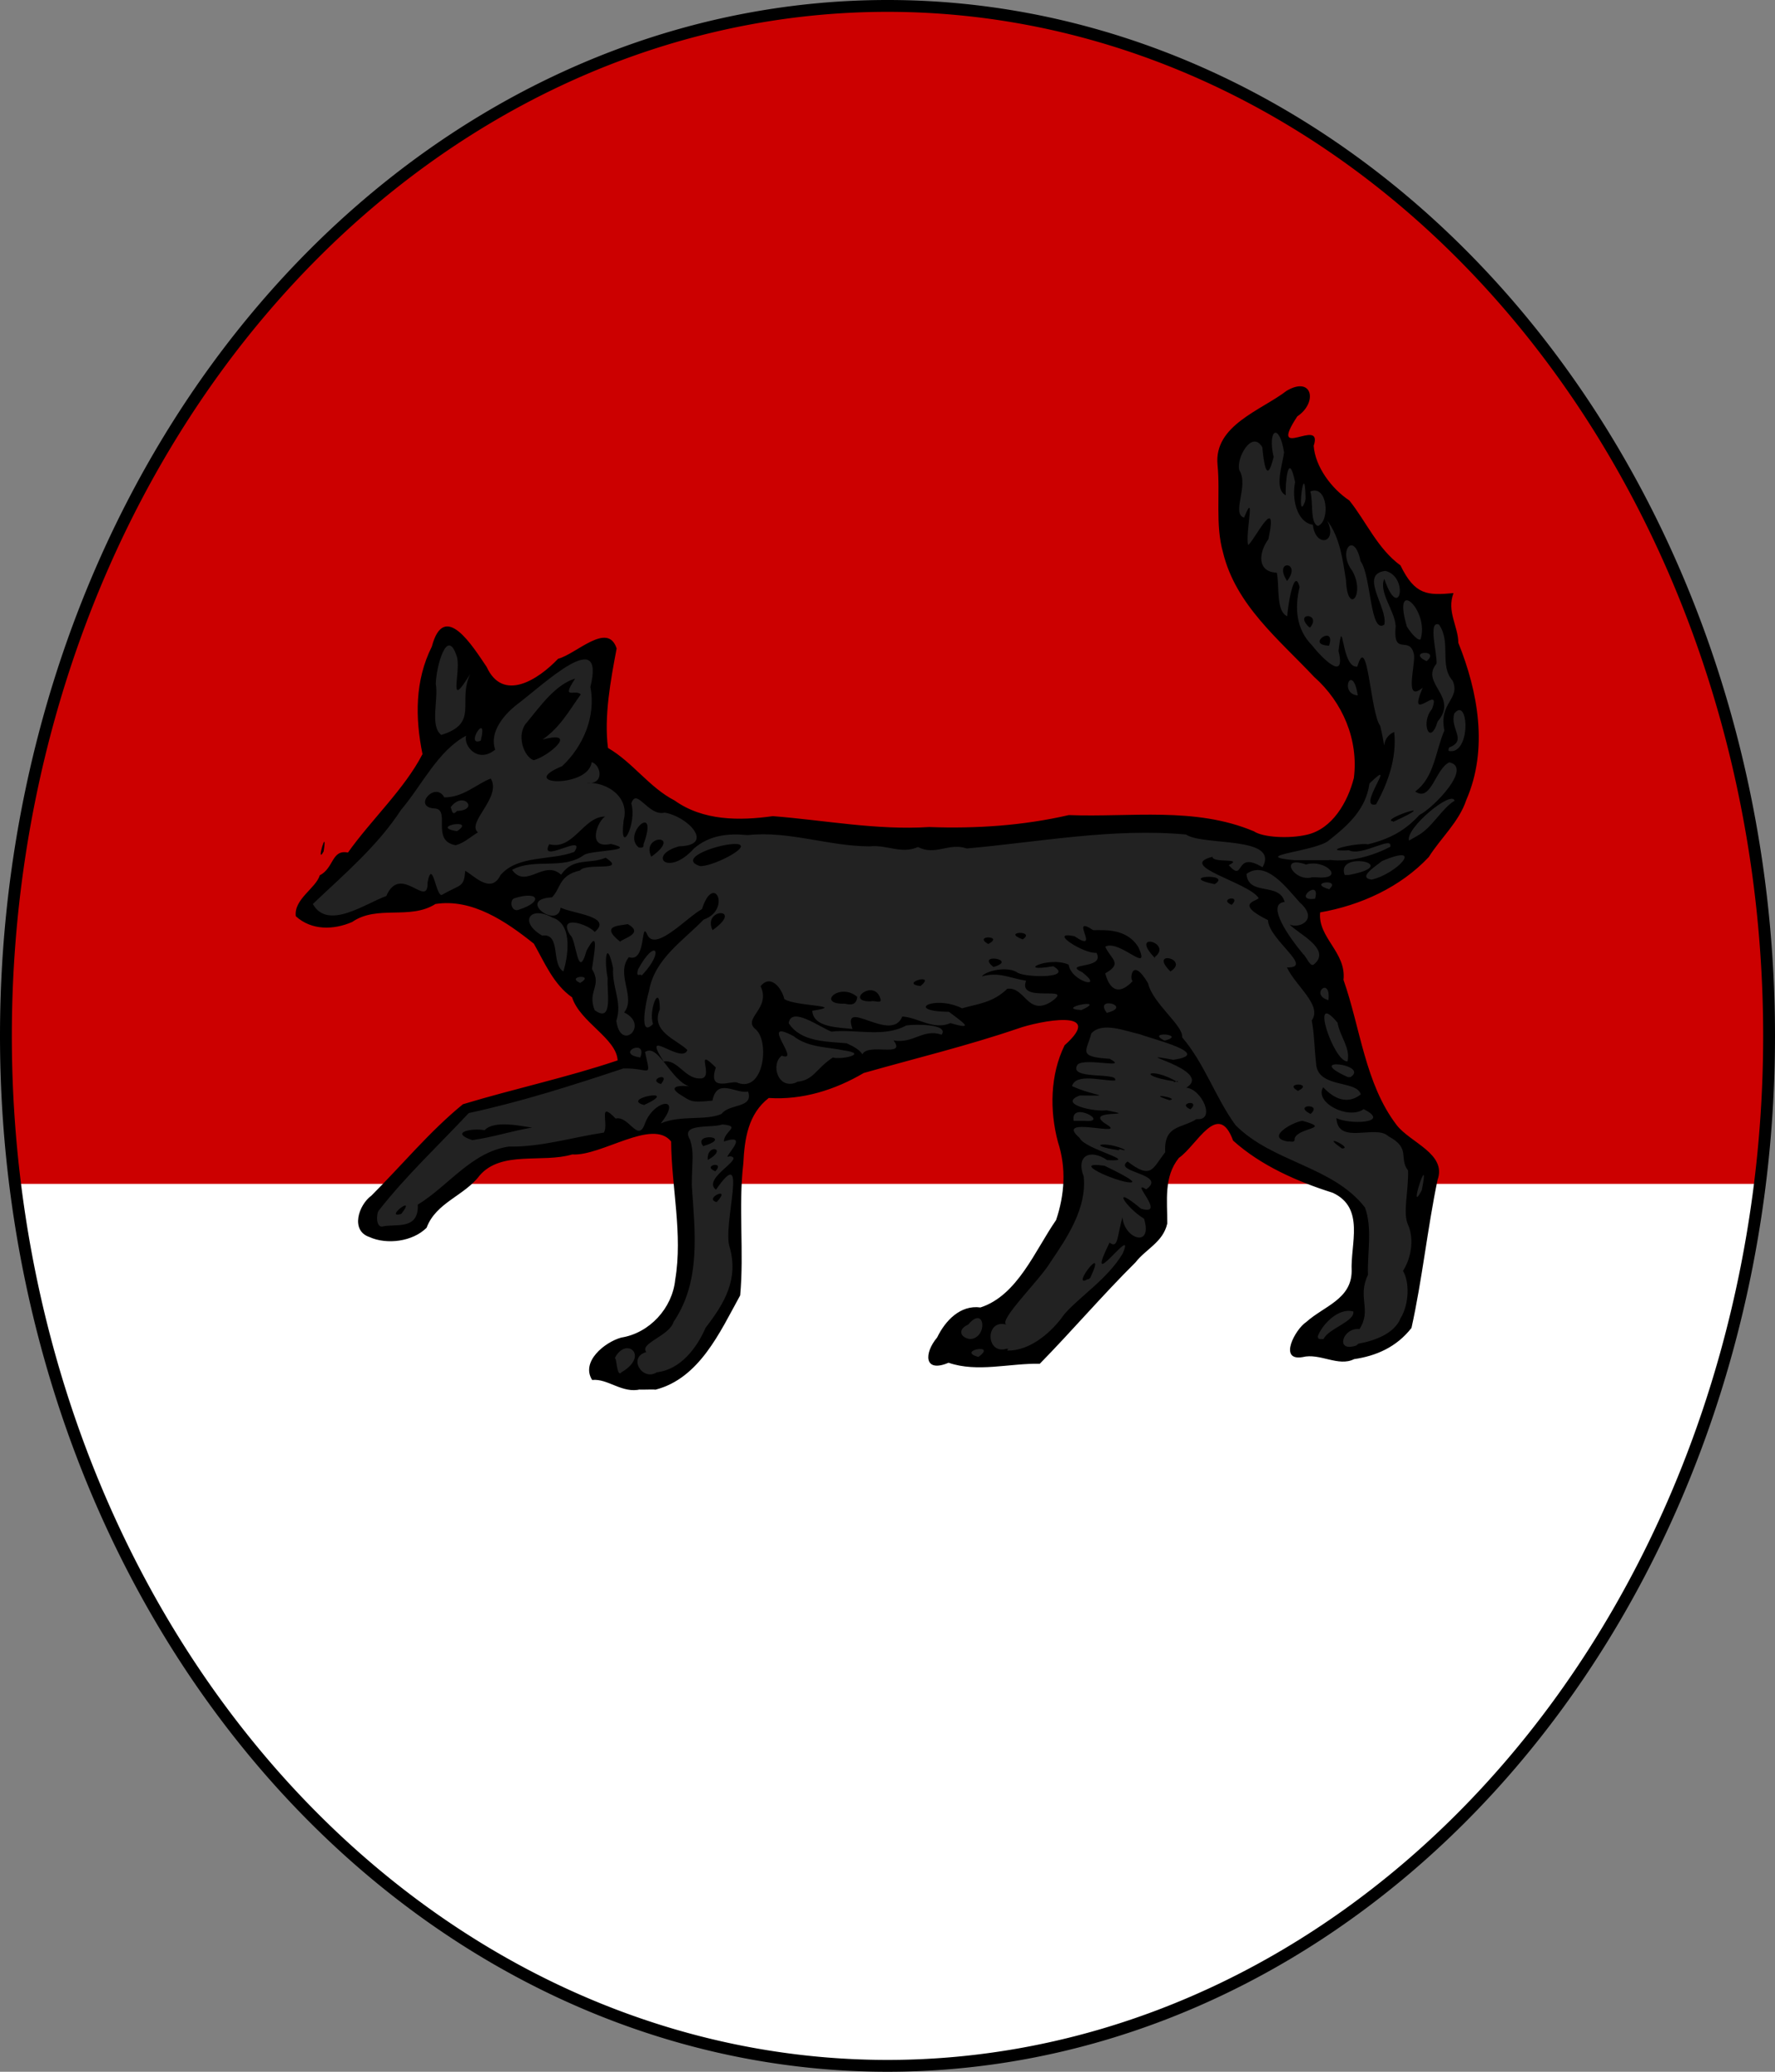
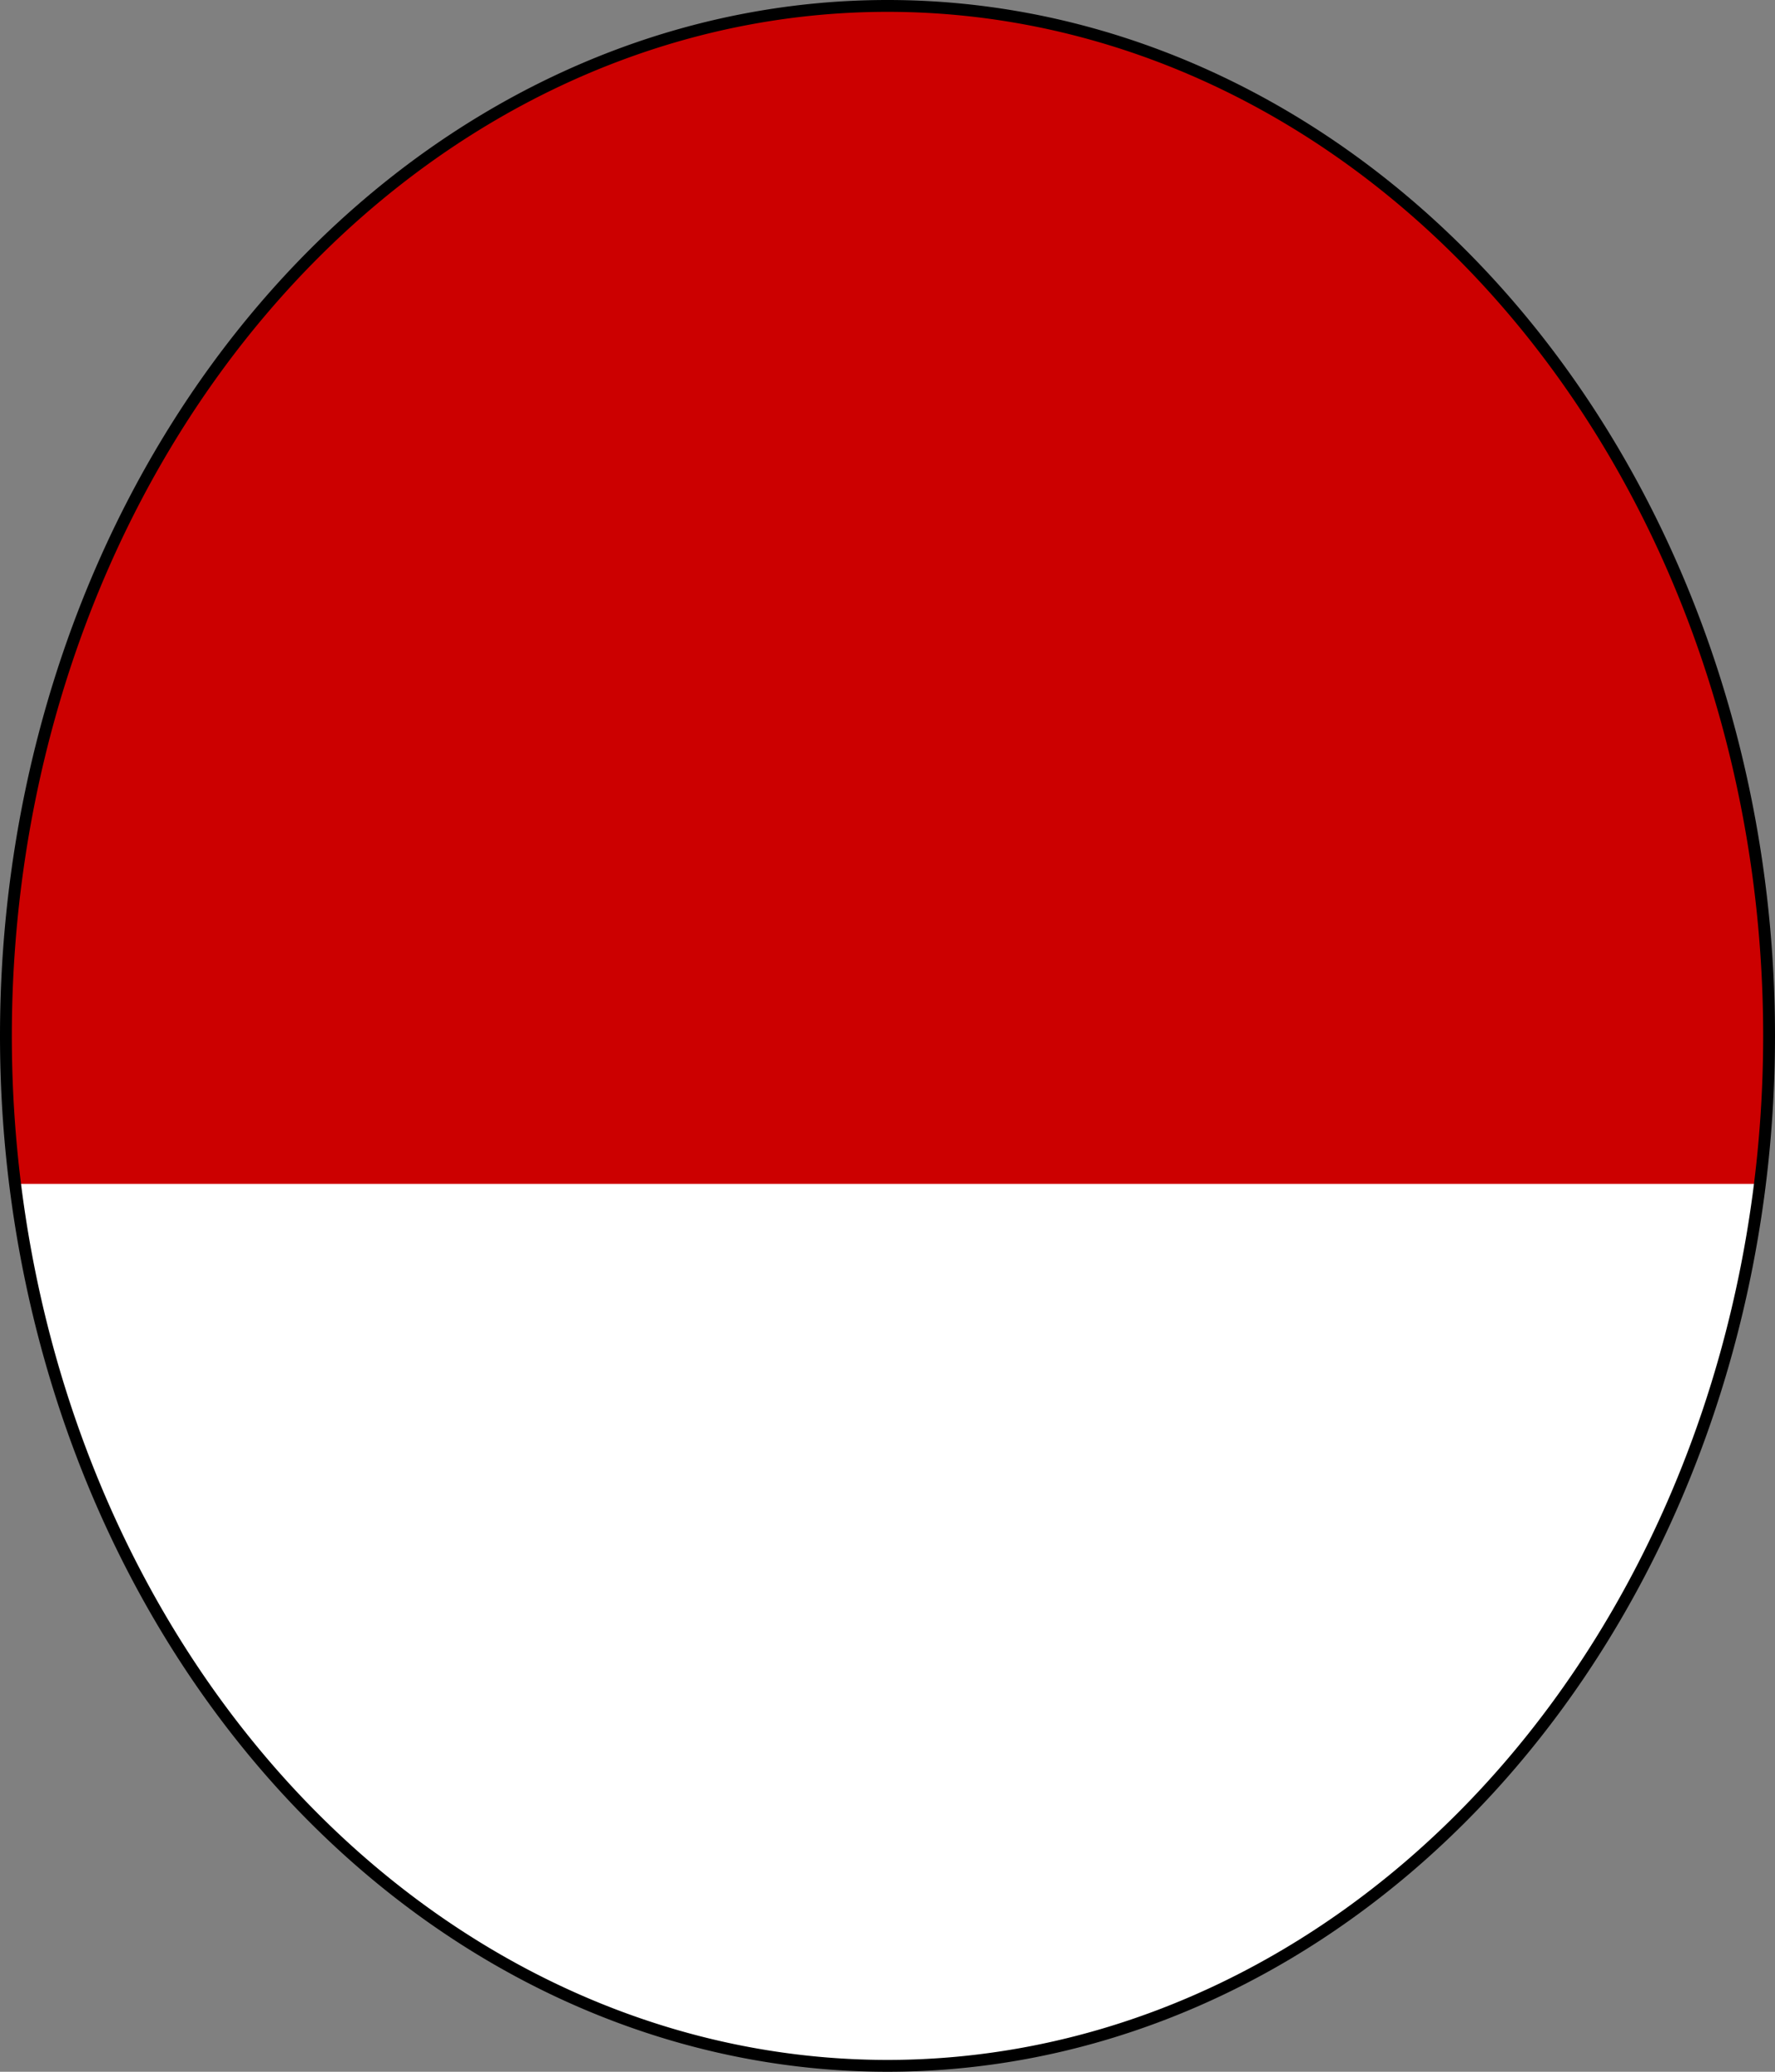
<svg xmlns="http://www.w3.org/2000/svg" width="120px" height="140px" viewBox="0 0 300 350" id="">
  <rect x="0" y="0" width="300" height="350" fill="#808080" stroke="none" />
  <defs>
    <style type="text/css">
            .shield {
                fill: #cc0000;
            }
            .border {
                fill: none;
                stroke: #000000;
                stroke-width: 2;
            }
            .pattern {
                fill: #ffffff;
            }
            #charge_fill {
                fill: #222222;
            }
            #charge_outline {
                fill: #000000;
            }
        </style>
    <style type="text/css">
            .pattern {
                clip-path: url(#boundary);
            }
        </style>
    <clipPath id="boundary">
      <path d="M 150,1 A 149,174 0 0 1 150,349 A 149,174 0 0 1 150,1 z" id="boundary-badge" class="boundary" />
    </clipPath>
  </defs>
  <g>
    <path d="M 150,1 A 149,174 0 0 1 150,349 A 149,174 0 0 1 150,1 z" id="badge" class="shield" />
    <path d="M 0,200 L 0,350 L 300,350 L 300,200 z" id="base" class="pattern" />
-     <path id="charge_fill" d="m 219.62,65.781 c -3.1,0.856 -5.66,3.425 -8.65,4.969 -3.31,1.946 -5.6,5.645 -4.56,9.594 -0.23,7.24 -0.1,14.968 4.5,20.906 4.39,6.82 11.81,11.43 16.05,18.37 3.57,6.05 3.56,14.69 -1.9,19.63 -4.15,3.85 -10.87,3.14 -15.69,0.77 -9.35,-2.92 -19.47,-1.58 -29.14,-1.71 -11.03,2.47 -22.45,2.19 -33.67,1.71 -7.11,-0.47 -14.18,-2.19 -21.31,-1.21 -8.01,0.55 -14.54,-4.62 -19.87,-9.97 -1.46,-1.32 -3.92,-1.97 -3.29,-4.5 -0.31,-5.05 0.91,-10.08 1.5,-15 -1.63,-2.75 -4.929,0.59 -6.833,1.38 -3.83,1.57 -6.559,6.27 -11.288,5.5 -3.78,-1.09 -4.509,-5.92 -7.313,-8.25 -1.081,-1.76 -3.889,-2.43 -4.312,0.19 -2.884,5.97 -3.444,12.84 -1.906,19.34 -3.366,6.37 -8.82,11.27 -12.907,17.06 -2.535,-0.82 -2.73,2.97 -4.625,3.75 -0.757,2.22 -4.212,3.72 -3.812,6.31 3.174,2.73 7.651,1.47 10.875,-0.34 4.101,-1.15 8.791,0 12.56,-2.11 6.432,-0.63 12.476,3.23 16.873,7.45 1.792,3.25 3.299,6.47 6.254,8.69 1.467,4.5 7.374,6.2 7.754,11.16 -8.742,3.18 -18.113,4.63 -26.773,7.84 -5.943,5.07 -11.016,10.98 -16.387,16.57 -1.481,1.86 -0.691,4.89 1.938,5.03 3.322,0.84 7.771,-0.13 9,-3.6 2.386,-3.11 6.461,-4.67 8.781,-7.84 4.425,-3.49 10.676,-1.57 15.719,-2.94 5.272,-0.15 10.192,-4.84 15.432,-2.97 2.58,1.2 0.81,4.86 1.63,7.1 0.46,7.37 2.25,15.63 -1.28,22.43 -1.96,3.51 -5.78,4.95 -9.44,6 -1.86,1.04 -4.275,3.22 -3.15,5.53 2.98,0.14 5.53,2.33 8.62,1.63 6.27,0.1 10.27,-5.97 13.03,-10.84 2.02,-2.91 3.21,-6.15 2.81,-9.72 0.25,-8.23 -1.01,-17.01 1.82,-24.81 1.02,-2.13 2.68,-4.6 5.4,-3.85 5.35,0 10.06,-2.39 14.75,-4.49 9.68,-2.5 19.29,-5.49 28.85,-8.26 2.12,-0.15 6.08,-1.55 7.06,1.06 -0.25,2.53 -3.37,3.56 -3.44,6.32 -1.92,5.57 -0.34,11.53 0.84,17.02 0.61,4.99 -0.73,9.93 -3.81,13.88 -2.76,4.37 -5.7,9.93 -11.22,10.78 -4.11,0 -6.34,4.36 -7.68,7.63 -0.26,2.27 2.5,0.54 3.53,0.94 4.73,1.34 9.76,-0.1 14.62,-0 6.72,-7.14 13.53,-14.65 20.41,-21.44 1.91,-3.41 -0.23,-8.04 1.81,-11.47 1.72,-2.64 4.26,-4.94 6.56,-7.06 1.97,-1.57 4.03,0.6 4.5,2.5 4.92,4.57 11.5,6.73 17.63,9.21 4.51,2.93 2.28,9.15 2.47,13.63 -0.38,6.45 -10.02,6.64 -10.38,13.06 0.83,1.31 3.11,-0.31 4.47,0.47 3.86,1.46 7.85,0.24 11.34,-1.49 2.88,-1.34 4.47,-3.97 4.53,-7.12 1.26,-7.54 2.54,-15.27 3.79,-22.7 -1.46,-4.13 -6.79,-5.09 -8.47,-9.19 -4.16,-7.11 -5.31,-15.48 -7.63,-23.22 0.13,-4.26 -4.72,-7.01 -3.93,-11.37 8.64,-1.32 16.98,-5.85 21.58,-13.48 7.2,-8.76 5.98,-21.62 1.73,-31.52 -0,-2.67 -1.71,-5.21 -1.06,-7.91 -3.85,0.82 -7.39,-1.369 -8.66,-4.999 -4.74,-3.375 -6.29,-9.716 -11.09,-13.02 -2.2,-2.309 -3.95,-5.665 -3.54,-8.73 -1.28,-0.232 -4.48,1.637 -4.37,-0.843 0.21,-2.824 4.03,-3.916 3.56,-6.782 -0.18,-0.464 -0.68,-0.758 -1.19,-0.625 z" />
-     <path id="charge_outline" d="m 54.704,143.83 c -1.426,2.6 0.739,-4.71 0,0 z M 220.66,84.19 c -0.15,-7.457 -1.61,4.546 -0.1,0.568 l 0.1,-0.52 0,-0.05 0,0 z m 2.12,4.66 c 2.05,-0.836 1.62,-7.009 -1.32,-5.83 0.53,1.632 -0.1,5.448 1.32,5.83 z m 17.31,19.17 c 1.57,-4.91 -4.9,-10.878 -2.31,-2.18 0.36,0.64 1.75,2.49 2.31,2.18 z m 1.06,3.65 c 2.34,-2.03 -3.44,-1.64 -0.1,0 l 0.1,-0 z m -11.66,5.82 c -0.91,-5.79 -3.33,-0.15 0.1,0 l -0.1,0 z m -154.906,6.67 c 6.447,-2 2.687,-5.55 4.878,-10.29 -3.799,6.18 -1.658,0.26 -2.176,-2.71 -1.683,-5.67 -3.583,1.53 -3.63,4.39 0.474,2.59 -1.033,7.14 0.928,8.61 z m 6.67,0.97 c 1.314,-5.29 -2.814,1.13 0,0 l 0,0 z m 164.356,1.75 c 3.01,-0.69 2.45,-9.16 0.19,-6.34 -0.8,2.6 2.27,4.54 -0.88,5.74 -0.35,0.85 0.23,0.57 0.69,0.6 z m -6.04,14.31 c 2.54,-1.39 4.12,-4.65 6.28,-5.91 -0.48,-1.88 -8.39,4.7 -7.7,6.73 0.47,-0.27 0.95,-0.55 1.42,-0.82 z M 217.53,98.15 c -2.41,-3.744 2.61,-3.299 0,0 z m 3.69,7.77 c -2.61,-2.56 2.23,-2.37 0.2,0.1 l -0.2,-0.1 z m 3.41,3.16 c -4.15,-0.13 1.24,-3.73 0,0 z m 10.82,29.67 c -2.55,-0.21 8.97,-4.02 0,0.1 l -0,-0.1 z m -10.75,6.52 c 3.59,0.42 7.3,-0.69 10.27,-2.2 0.5,-2.02 -4.73,1.66 -6.98,0.58 -5.28,0.28 1.16,-1.32 3.24,-1.02 3.74,-0.9 6.35,-2.41 8.68,-4.95 2.42,-1.24 9.02,-8.07 5.04,-8.89 -2.38,1.1 -3.07,6.81 -5.76,4.92 3.24,-2.36 3.4,-6.76 4.93,-10.3 -0.97,-4.78 2.77,-5.26 1.4,-8.41 -2.32,-2.64 -0.19,-6.39 -2.3,-9.48 -1.95,-0.82 -0.25,5.08 -0.43,6.6 -2.82,3.35 3.82,5.54 0.19,9.77 -1.31,4.35 -2.93,0.16 -0.95,-2.11 1.73,-4.62 -4.41,3.03 -1.57,-3.61 -3.2,2.64 -1.24,-3.57 -1.47,-5.56 -0.7,-3.47 -3.61,0.53 -3.1,-4.86 -0.16,-2.61 -2.9,-5.68 -1.93,-7.96 2.57,7.49 4.25,-0.323 0.21,-1.34 -4.57,0.482 0.44,6.23 -0.2,9.07 -2.44,1.72 -2.21,-8.331 -4.02,-10.721 -1.05,-5.251 -3.98,-1.697 -1.38,1.657 2.24,4.064 -0.83,7.574 -1.08,1.57 -0.56,-3.484 -0.99,-7.201 -3.18,-10.086 1.89,3.819 -1.96,4.692 -2.42,0.715 -2.81,-0.475 -3.56,-4.529 -3,-7.211 -1.17,-5.668 -1.71,0.511 -1.57,2.226 -2.08,-0.998 -0.51,-5.373 -0.29,-7.23 -0.81,-5.13 -2.85,-3.919 -1.77,0.752 -1.16,4.846 -1.67,0.961 -1.91,-1.629 -1.78,-3.078 -4.52,2.006 -3.87,3.897 1.62,2.64 -1.41,7.346 0.79,7.981 2.02,-5.005 0.17,2.735 0.68,4.627 0.89,-0.465 5.2,-9.251 3.42,-0.955 -1.56,2.068 -2.07,5.493 1.43,5.637 0.48,2.245 -0.19,6.52 1.77,7.36 -0,-1.11 1.12,-8.658 2.08,-4.931 -0.87,3.551 -0.57,7.141 2.09,9.831 1.61,2.05 5.82,6.39 4.49,0.95 0.81,-6.95 0.4,3.03 3.18,2.65 1.76,-6.13 2.19,7.84 3.86,10 1.45,5.98 -0.43,2.23 2.37,1.05 0.45,4.32 -0.99,8.47 -3.06,12.22 -3.51,0.88 4.02,-8.51 -1.12,-3.52 -0.61,4.36 -3.59,7.03 -6.81,9.57 -2.01,1.91 -13.95,2.64 -5.85,3.39 1.77,-0 5.14,0 5.9,-0 z m 3.24,2.55 c 9.44,-1.76 -2.28,-4.25 -0.67,0 0.22,0 0.45,0 0.67,0 z m -5.47,0.39 c 5.14,0.46 1.52,-3.16 -1.72,-2.16 -4.7,-1.63 -2.09,3 1.01,2.16 -0.26,0 1.38,0 0.71,0 z m 9.35,0.39 c 4.21,-0.92 9.21,-6.3 1.75,-3.13 -1.1,0.91 -4.18,2.79 -1.75,3.13 z m -7.04,1.49 c 1.82,-1.72 -4,-0.98 -0.1,0.15 l 0,0 0.1,-0.15 z m -2.52,1.74 c 1.04,-3.65 -4,0.53 0,0 z m -134.487,1.82 c 3.965,-1.26 3.347,-3.16 -0.661,-1.95 -1.189,0.16 -0.725,2.62 0.661,1.95 z m 134.397,9.19 c 2.88,-2.55 -2.89,-5.17 -4.19,-6.65 1.64,0.75 4.97,-0.84 1.71,-3.72 -2.13,-2.32 -5.68,-7.27 -9.02,-4.83 0.31,3.82 5.56,1.32 6.45,4.74 -2.74,0.24 -0.44,4.49 3.13,8.8 0.6,0.46 1.2,2.42 1.92,1.66 z m -126.95,1.28 c 0.636,-2.04 1.836,-7.92 -1.856,-9.11 -3.825,-2.1 -5.691,0.76 -1.743,3.04 3.267,-0.43 1.463,4.79 3.599,6.07 z m 13.21,0.71 c 3.98,-4.14 2.36,-6.53 -0.58,-1.08 -0.48,1.64 0.49,0.55 0.58,1.08 z m -10.382,1.23 c 2.672,-1.55 -2.559,-1.19 0,0 z m 126.472,2.91 c 0.49,-4.17 -3.29,-0.97 0,0 z m -41.74,1.67 c 4.81,-2.2 -4.86,-0.27 0,0 z m 4.29,0.47 c 4.54,-1.14 -2.31,-2.97 0,0 z m 9.89,4.66 c 3.62,-1.02 -3.38,-1.62 -0.21,0 l 0.21,0 z m -51.21,2.34 c 1.02,-1.99 7.52,0.65 5.27,-2.34 3.41,0.59 4.96,-2.05 8.13,-0.97 1.29,-1.81 -4.44,-1.81 -5.99,-1.56 -3.81,2.09 -8.45,0.57 -12.63,1.04 -1.99,-0.74 -6.82,-4.36 -7.23,-1.42 2.08,3.21 6.45,3.07 9.79,3.39 0.96,0.44 2.14,1 2.66,1.86 z m -37.54,0.54 c 1.33,-3.37 -4.47,-0.68 0,0 z m 119.55,0.62 c 0.5,-2.26 -1.28,-4.12 -1.7,-6.5 -4.82,-5.85 -0.68,6.64 1.66,6.54 l 0,-0 0,0 z m 0.48,2.7 c 3.38,-2.16 -8.21,-3.53 -0.43,0 l 0.43,0 z m -93.5,0.78 c 2.82,-0.27 3.16,-2.22 6.02,-4.1 1.47,0.42 6.13,-0.63 1.88,-1.19 -2.74,-0.61 -6.01,-0.44 -8.53,-2.42 -6.11,-3.27 1.47,4.58 -1.98,3.31 -1.89,1.35 -0.73,5.77 2.42,4.53 l 0.19,-0.13 z m 48.45,6.6 c 4.66,0.44 -2.33,-3.52 -1.73,-0 0.55,0 1.16,0 1.73,0 z m 57.11,11.72 c 1.54,-7.68 -2.54,4.81 0,0 z M 111.71,183.14 c -2.48,-0.78 1.83,-2.2 0,0 z m -2.85,3.54 c -4.19,-1.12 6.53,-3.02 0,0 z m -29.031,5.93 c -3.942,-1.3 -0.09,-2.08 2.08,-1.68 1.722,-1.85 6.766,-0.53 8.023,-0.45 -3.395,0.58 -6.677,1.65 -10.103,2.13 z m -12.001,12.46 c -3.087,0.91 2.791,-3.6 0,0 z m -3.216,2.14 c 2.163,-0.53 6.193,0.72 6,-3.7 5.18,-3.16 9.083,-8.89 15.374,-9.81 5.505,0.1 10.686,-1.56 16.074,-2.36 0.88,-1.39 -1.08,-5.57 1.99,-2.37 2.24,-0.57 3.79,4.24 4.96,0.82 1.45,-3.95 6.53,-4.86 2.66,0 3.37,-1.46 7.59,-0.42 10.27,-1.6 1.32,-1.79 5.48,-0.92 4.5,-3.79 -2.09,0.45 -5.23,-2.42 -6.03,1.54 -3.8,0.36 -3.54,0.14 -5.64,-1.14 -2.31,-1.61 1.33,-1.49 2.7,-1.08 -3.79,0 -6,-7.68 -8.45,-5.99 1.02,4.67 0.97,2.68 -3.65,2.77 -8.613,2.86 -17.276,5.63 -26.145,7.54 -5.108,5.46 -10.576,10.56 -15.173,16.42 -0.474,0.53 -0.535,2.9 0.56,2.75 z M 223.7,226.22 c 0.77,-1.75 5.33,-2.99 5.03,-4.66 -2.65,-0.72 -5.4,2.43 -6,4.19 0,0.67 0.57,0.44 0.97,0.47 z m -59.72,0 c 3.04,-0.2 2.51,-5.87 -0.35,-2.44 -1.84,0.79 -1.33,2.25 0.35,2.44 z M 90.191,128.43 c -1.672,-0.59 -3.038,-4.39 -1.113,-6.42 2.274,-2.78 4.841,-6.38 8.128,-7.37 -2.439,3.74 -0.06,1.7 0.961,2.66 -2.024,2.82 -3.456,5.53 -6.465,7.64 6.274,-1.66 1.011,2.84 -1.511,3.49 z M 77.239,137 c 3.864,-0.12 1.046,-3.49 -1.07,-0.63 0.238,0.55 0.261,1.54 1.07,0.63 z m 0,3.42 c 3.435,-2.27 -4.873,-0.78 0,0 z m -0.216,2.37 c -4.334,-0.73 -0.656,-6.22 -3.712,-6.22 -3.589,-0.32 0.308,-4.64 1.776,-1.86 3.234,0 5.422,-2.24 7.857,-3.19 1.913,3.18 -4.17,7.42 -2.169,9.1 -1.231,0.74 -2.344,1.8 -3.752,2.17 z m 30.957,0.39 c -2.97,-2.24 3.5,-7.97 0.78,-0.53 0.1,0.64 -0.37,0.57 -0.78,0.53 z m 2.09,1.55 c -1.81,-3.83 5.48,-3.87 0,0 z m 8.16,1.56 c -3.95,-1.35 3.89,-3.97 6.44,-3.69 2.6,0.42 -4.71,4.03 -6.44,3.69 z m 87.06,3.08 c -6.63,-1.36 3.15,-1.93 0,0 z m 2.89,3.5 c -2.42,-1.04 1.77,-1.81 0,0 z m -87.75,4.27 c -1.79,-3.8 5.47,-3.87 0,0 z m 52.42,1.56 c -3.71,-1.38 2.34,-1.55 0,0 z m -68.03,0.39 c -3.64,-2.87 0.2,-2.68 1.27,-2.98 2.89,1.61 -0.84,2.41 -1.27,2.98 z m 62.2,0.39 c -2.67,-1.53 2.82,-1.44 0,0 z m 28.15,2.33 c -4.43,-4.57 3.15,-2.53 -0,-0.13 l -0,0 0.1,0.13 z m -27.26,1.55 c -3.12,-2.46 4.32,-1.24 0,0 l 0,0 z m 29.91,0.76 c -3.79,-3.77 3.35,-2.13 0,0 z m -42.25,2.46 c -3.71,-0.45 2.87,-2.32 0,0 z m -8.35,2.59 c -4.5,0.1 0.43,-3.87 1.55,-0.56 0.45,1.13 -1.1,0.31 -1.55,0.56 z m -4.41,0.39 c -4.95,0.17 -0.92,-3.71 2.08,-1.15 -0.15,1.35 -0.98,1.42 -2.08,1.15 z m 76.56,14.74 c -2.62,-1.49 2.85,-1.39 0,0 z m 2.13,3.89 c -3.13,-1.59 2.15,-1.86 0,0 z m -3.82,4.66 c -3.94,-0.67 0.85,-3.31 2.44,-3.5 5.13,1.39 -0.67,1.05 -1.31,2.98 0.1,0.84 -0.7,0.43 -1.13,0.52 z m 9.13,1.17 c -4.07,-2.85 2.12,0 0,0 z M 229.6,227 c 2.57,-0.46 6.05,-1.64 7.1,-4.27 1.49,-2.44 1.55,-6.12 0.43,-8.03 1.67,-2.64 1.73,-5.9 0.85,-7.77 -0.93,-2.06 0.1,-5.6 0,-9.19 -1.63,-2.14 0.56,-3.72 -3.33,-5.79 -2.15,-2.05 -8.54,1.59 -8.78,-3.07 2.07,1.13 9.43,0.9 4.61,-1.5 -2.61,1.86 -8.42,-1.16 -6.84,-3.7 2.39,2.57 4.64,2.59 6.35,1.2 -0.71,-2.51 -7.38,-0.92 -7.56,-5.3 -0.31,-2.82 -0.3,-5.06 -0.73,-7.18 1.83,-2.59 -2.66,-5.73 -4.19,-8.97 4.72,0.14 -3.04,-4.63 -3.21,-7.99 -5.89,-2.91 -1.66,-3.18 -1.58,-3.74 -1.71,-2.65 -13.94,-5.41 -7.81,-6.95 0.11,1.14 5.41,0.1 2.76,1.41 2.8,3.13 0.85,-2.6 5.72,0.36 2.92,-5.35 -9.99,-3.56 -12.95,-5.54 -12.35,-1.13 -24.78,1.27 -37.04,2.36 -3.04,-1.05 -5.32,1.29 -8.24,-0.25 -2.81,1.25 -5.29,-0.42 -8.13,-0.11 -6.99,0 -13.64,-2.66 -20.67,-1.9 -3.31,-0.32 -6.43,0 -9.06,2.25 -4.41,4.92 -7.98,1.16 -2.51,-0.36 5.99,-0.1 1.69,-4.95 -2.45,-5.69 -2.78,0.69 -4.75,-4.36 -5.64,-1.54 1.02,3.43 -2.09,9.26 -1.29,2.82 1.04,-3.83 -2.71,-6.49 -6.28,-6.3 3.18,0.36 2.41,-3.13 0.86,-3.5 -0.476,4.4 -12.908,3.94 -4.976,0.67 3.57,-3.35 5.736,-8.44 4.768,-13.37 2.588,-10.49 -7.877,-0.45 -12.32,2.89 -2.25,1.72 -4.814,4.72 -3.766,7.69 -2.929,2.42 -5.412,-0.66 -4.912,-2.35 -4.776,2.53 -7.474,8.39 -10.996,12.52 -4.024,6.17 -9.634,10.89 -14.916,15.91 2.535,4.54 8.998,-0.15 12.412,-1.34 2.43,-5.63 7.094,2.37 6.984,-2.32 0.855,-4.36 1.461,2.94 2.519,2.06 3.163,-1.8 3.612,-1.16 3.841,-4 1.293,0.61 4.345,4.11 5.975,0.7 3.007,-3.44 8.571,-2.39 12.47,-3.91 2.151,-3.34 -6.113,2.23 -4.246,-1.29 4.088,1.09 5.765,-4.7 9.453,-4.67 -1.19,0.59 -3.286,5.57 0.97,4.62 4.8,1.17 -3.13,1.03 -4.513,1.84 -3.516,2.63 -8.405,0.49 -12.191,2.54 2.381,3.33 5.371,-1.82 8.287,0.82 2.127,-3.02 4.755,-1.68 7.537,-2.87 3.73,2.47 -3.321,0.77 -4.34,2.16 -3.621,0.84 -3.163,2.9 -4.732,4.54 -6.122,0.29 1.035,5.48 1.45,1.74 2.097,1.02 8.902,1.48 5.772,4.1 -1.31,-1.43 -6.346,-2.93 -4.152,0.53 1.045,0.62 1.265,7.99 2.762,2.65 2.24,-4.18 1.25,0.61 0.92,3.09 1.79,2.87 -0.853,3.69 0.46,6.95 3.25,2.38 1.99,-3.52 2.2,-5.39 -0.67,-3.39 -0.14,-6.64 0.91,-1.73 -0.19,3.39 1.6,5.75 0.55,8.91 0.7,5.39 5.72,0.7 1.31,-1.41 2.09,-2.51 -1.5,-6.5 0.81,-9.34 3.01,1.04 1.96,-6.42 3.11,-3.8 1.34,3.02 6.79,-3.02 9.24,-4.31 2.04,-6.34 5.03,0.13 0.29,1.76 -3.58,3.69 -8.3,6.64 -9.25,12.11 -0.51,1.63 -1.79,8.08 0.69,5.53 -0.8,-2.21 1.14,-7.2 1.15,-2.48 -1.64,3.79 2.96,5.16 4.66,6.88 -0.94,2.57 -8.01,-4.25 -4.01,1.95 2.3,-0.44 3.57,2.83 6,2.85 2.95,0.27 -1.16,-5.81 2.82,-1.84 -1.52,4.41 2.94,1.97 3.7,2.59 4.44,1.61 5.38,-6.93 3.08,-9 -2.46,-1.91 2.61,-3.49 0.78,-7.33 1.69,-2.12 3.59,0.33 4.01,2.17 1.9,1.27 10.75,1.04 4.73,1.98 0.14,2.84 4.51,2.82 6.79,3.07 -1.9,-5.47 6.57,2.53 8.42,-2.1 2.58,0.13 5.33,2.38 8.13,1.11 4.26,1.26 2.13,-0.1 -0.24,-1.9 -7.63,-0.1 -2.56,-2.94 2.22,-0.6 2.58,-0.75 5.17,-0.9 7.63,-3.29 3,-0.42 3.39,4.62 7.36,2.23 4.44,-3.09 -5.79,0.42 -4.17,-3.59 -2.89,-0.49 -4.64,-1.55 -7.49,-0.73 0.67,-0.96 4.47,-1.84 6.11,-0.59 1.82,0.84 9.43,0.86 5.96,-1.13 -6.65,1.14 -0.78,-1.8 2.61,-0.27 0.41,2.9 6.2,4.3 2.31,1.29 -3.53,-1.68 3.97,-0.43 2.39,-3.29 -2.09,0.23 -8.36,-3.76 -3.74,-2.81 4.74,3.15 -1.1,-3.85 3.19,-1.02 1.89,0 5.71,-0.34 7.66,2.93 2.13,4.71 -3.23,-1.44 -5.63,-0.14 0.97,2.16 3.03,2.8 0,4.51 0.86,3.24 2.63,3.49 4.66,1.28 -0.58,-0 -0.23,-4.42 2.59,0.42 0.78,3.39 6.02,7.17 5.74,9.09 3.78,4.41 5.69,10.29 9.03,14.85 6.29,6.33 16.42,6.89 21.88,13.91 1.29,3.5 0.38,7.64 0.51,11.38 -1.86,3.84 0.69,5.87 -1.44,9.17 -2.83,-0.34 -4.21,4.03 -0.54,2.77 L 229.6,227 z m -31.17,-44.32 c -6.79,-1.07 -3.73,-2.5 0.58,0.13 0.31,-0.55 -0.79,0.32 -0.58,-0.13 z m -0.78,3.18 c -4.42,-1.41 2.05,-0.29 0,0 z m 3.56,1.55 c -2.46,-1.06 1.84,-1.76 0,0 z m -12.09,6.91 c -6.02,-0.87 -2.17,-1.62 0.98,-0.1 -0,0.33 -1.05,-0.35 -0.98,0.1 z m 1.95,5.44 c -2.23,0 -10.55,-3.69 -4.39,-2.82 1.06,0.53 5.94,2.82 4.39,2.82 z m -7.23,16.34 c -3.11,1.81 3.47,-6.71 0.44,-0.25 l -0.27,0.25 -0.17,0 z m -13.6,12.06 c 3.87,0.1 7.56,-3.14 9.63,-6.12 2.68,-3.07 7.39,-6.04 9.89,-10.29 2.37,-5.51 -6.93,7.78 -2.23,-1.83 1.45,1.11 1.25,-0.96 2.18,-4.28 0.3,3.68 5.18,5.28 3.65,0.25 -3.05,-1.86 -5.81,-6.11 -0.52,-1.7 4.54,1.37 -2.13,-5.09 0.89,-3.27 3.68,-2.62 -5.73,-2.86 -3.16,-4.7 4.1,3.16 4.23,1.12 6.37,-1.56 -0.28,-4.63 2.81,-4 5.28,-5.6 3.36,0.34 0.9,-5.09 -1.72,-5.3 4.85,-3.06 -10.89,-6.31 -2.2,-4.72 6.88,-0.98 -3.33,-3.43 -5.69,-4.33 -2.46,-0.53 -6.32,-2.15 -8.16,-0.13 -0.77,3.01 -2.44,3.95 3.1,4.29 3.36,1.82 -3.91,-0.21 -5.39,0.94 -1.91,2.75 7.06,1.23 6.29,2.73 -2.21,0.1 -6.56,-1.31 -7.27,0.94 3.75,1.75 7.45,1.64 1.32,1.59 -3.89,1.48 2.68,2.82 4.52,2.5 6.15,1.2 -3.93,-0.27 -0.25,2.23 4.52,2.64 -8.98,-1.61 -4.29,2.45 0.74,1.89 10.51,4.08 4.66,3.74 -2.86,-1.94 -5.35,-0.81 -3.98,2.78 0.54,5.33 -2.77,10.26 -5.64,14.49 -1.85,3.07 -8.92,9.89 -7.41,10.52 -3.63,-1.03 -3.55,5.12 0,4.08 l 0.29,0 -0.19,0.3 z m -4.88,1.08 c 3.36,-2.4 -3.86,-1.07 0,0 z m -46.51,-35.61 c -1.85,-2.38 5.32,-1.6 0,0 z m 0.78,2.33 c -0.29,-2.85 3.57,-1.99 0,0 z m 1.27,1.92 c -2.41,-0.99 1.76,-1.85 0,0 z m 0.22,5.2 c -2.31,-0.61 2.72,-2.87 -0,0 l 0,-0 z m -10.1,28.75 c 3.94,-0.44 6.72,-4.02 8.24,-7.53 3.21,-4.14 5.6,-8.22 4.06,-13.61 -1.26,-3.76 3.38,-17.99 -2.31,-9.7 -2.48,-1.92 5.17,-5.39 2.31,-5.66 -1.78,0.89 3.93,-4.15 -0.97,-2.48 0,-1.8 3.05,-2.58 -0.26,-2.89 -1.91,0.68 -7.22,-0.29 -5.46,2.59 0.7,2.22 0.34,3.24 0.29,7.67 0.52,7.81 1.61,16.19 -3.07,23.08 -0.7,2.41 -5.83,3.62 -4.62,5.12 -3.18,0.87 -0.66,4.99 1.79,3.41 z m -5.98,0 c 4.84,-2.84 0.71,-6.13 -1.14,-2.37 0.35,-0.19 0.33,3.37 1.14,2.37 z m 3.24,2.88 c -3.16,0.76 -5.51,-1.86 -8.2,-1.58 -1.939,-3.07 2.07,-6.36 4.91,-7.16 4.78,-0.75 8.65,-4.96 9.13,-9.78 1.3,-7.71 -0.63,-15.58 -0.69,-23.35 -3.17,-3.97 -11.76,2.51 -16.721,2.19 -5.012,1.5 -11.969,-0.71 -15.649,3.56 -2.586,3.45 -7.369,4.55 -8.956,8.82 -2.34,2.35 -6.723,2.91 -9.672,1.57 -3.243,-1.1 -1.83,-5.41 0.339,-6.99 5.132,-5.12 9.879,-10.89 15.469,-15.44 8.638,-2.62 17.557,-4.51 26.15,-7.41 -0.2,-3.74 -6.342,-6.43 -7.701,-10.65 -3.124,-2.19 -4.596,-5.78 -6.455,-9.06 -4.657,-3.73 -10.429,-7.68 -16.636,-6.71 -4.327,2.75 -9.835,0.1 -14.077,3.04 -3.141,1.36 -6.861,1.45 -9.523,-0.97 -0.377,-2.87 3.422,-4.76 4.042,-6.91 2.426,-1.24 1.978,-4.41 4.768,-3.85 3.962,-5.58 9.546,-10.72 12.599,-16.63 -1.249,-6.14 -1.294,-12.43 1.58,-18.17 2.085,-7.91 6.931,0 9.26,3.43 2.743,6 8.674,2.21 12.081,-1.37 3.046,-0.78 8.392,-6.36 9.892,-1.74 -1.01,5.34 -2.16,11.53 -1.46,16.81 4.19,2.43 6.97,6.67 11.25,8.87 4.83,3.45 10.98,3.44 16.61,2.65 8.83,0.69 17.54,2.4 26.42,1.84 7.94,0.29 15.86,-0.24 23.6,-2.02 10.47,0.4 21.32,-1.45 31.28,2.74 1.54,1.04 5.97,1.28 8.95,0.58 4.32,-0.97 6.92,-5.53 7.95,-9.58 0.82,-6.45 -1.89,-12.81 -6.71,-17.08 -5.98,-6.36 -13.24,-12.15 -15.4,-21.017 -1.34,-4.678 -0.45,-9.922 -0.93,-14.819 -0.64,-6.672 7.37,-9.189 11.69,-12.513 4.36,-2.545 5.27,2 1.79,4.331 -5.14,7.822 4.46,-0.08 2.77,4.969 0.26,3.56 3.02,7.241 6.03,9.244 2.83,3.525 4.77,8.152 8.64,10.965 2.45,5.05 4.59,5.08 8.96,4.68 -1.18,3.11 0.8,5.61 0.82,8.4 3.36,8.35 5.07,18 1.35,26.53 -1.25,3.76 -4.34,6.45 -6.35,9.66 -4.8,5.1 -11.51,8.15 -18.36,9.35 -0.42,4.27 4.45,6.72 3.95,11.4 2.86,8.13 3.65,17.55 8.98,24.52 2.3,2.99 8.52,4.85 6.91,9.29 -1.72,8.29 -2.57,16.73 -4.4,24.99 -2.53,3.24 -5.98,4.73 -9.7,5.27 -2.67,1.35 -5.77,-1.08 -8.72,-0.34 -4.15,0.7 -1.19,-4.76 0.62,-5.92 3.02,-2.71 7.63,-3.84 7.69,-8.59 -0.23,-4.6 2.3,-10.69 -3.19,-13.25 -6.04,-1.91 -12.16,-4.6 -16.85,-8.82 -2.54,-6.93 -6.14,0.86 -9.16,2.92 -2.6,3.22 -1.94,7.24 -1.97,11.1 -0.72,3.16 -3.59,4.27 -5.37,6.56 -5.57,5.52 -10.67,11.51 -16.17,17.12 -5.14,-0.1 -10.54,1.51 -15.42,-0.17 -4.21,1.78 -4.15,-1.65 -1.93,-4.27 1.37,-2.83 3.91,-5.53 7.32,-5.07 6.29,-2.04 9.22,-9.64 12.78,-14.76 1.45,-4.29 1.75,-8.79 0.32,-13.18 -1.43,-5.35 -1.32,-11.38 1.12,-16.35 7.13,-6.35 -4.37,-4.09 -7.89,-2.83 -8.56,2.92 -17.41,5.05 -26.06,7.51 -4.86,2.86 -10.37,4.59 -16.05,4.22 -3.49,2.71 -4.09,6.88 -4.3,11.08 -0.86,7.37 0.15,14.94 -0.53,22.27 -3.4,6.16 -6.87,14.02 -14.32,15.93 -0.34,-0.1 -3.61,0.1 -2.5,-0.1 z" />
    <path d="M 150,1 A 149,174 0 0 1 150,349 A 149,174 0 0 1 150,1 z" id="border-badge" class="border" />
  </g>
</svg>